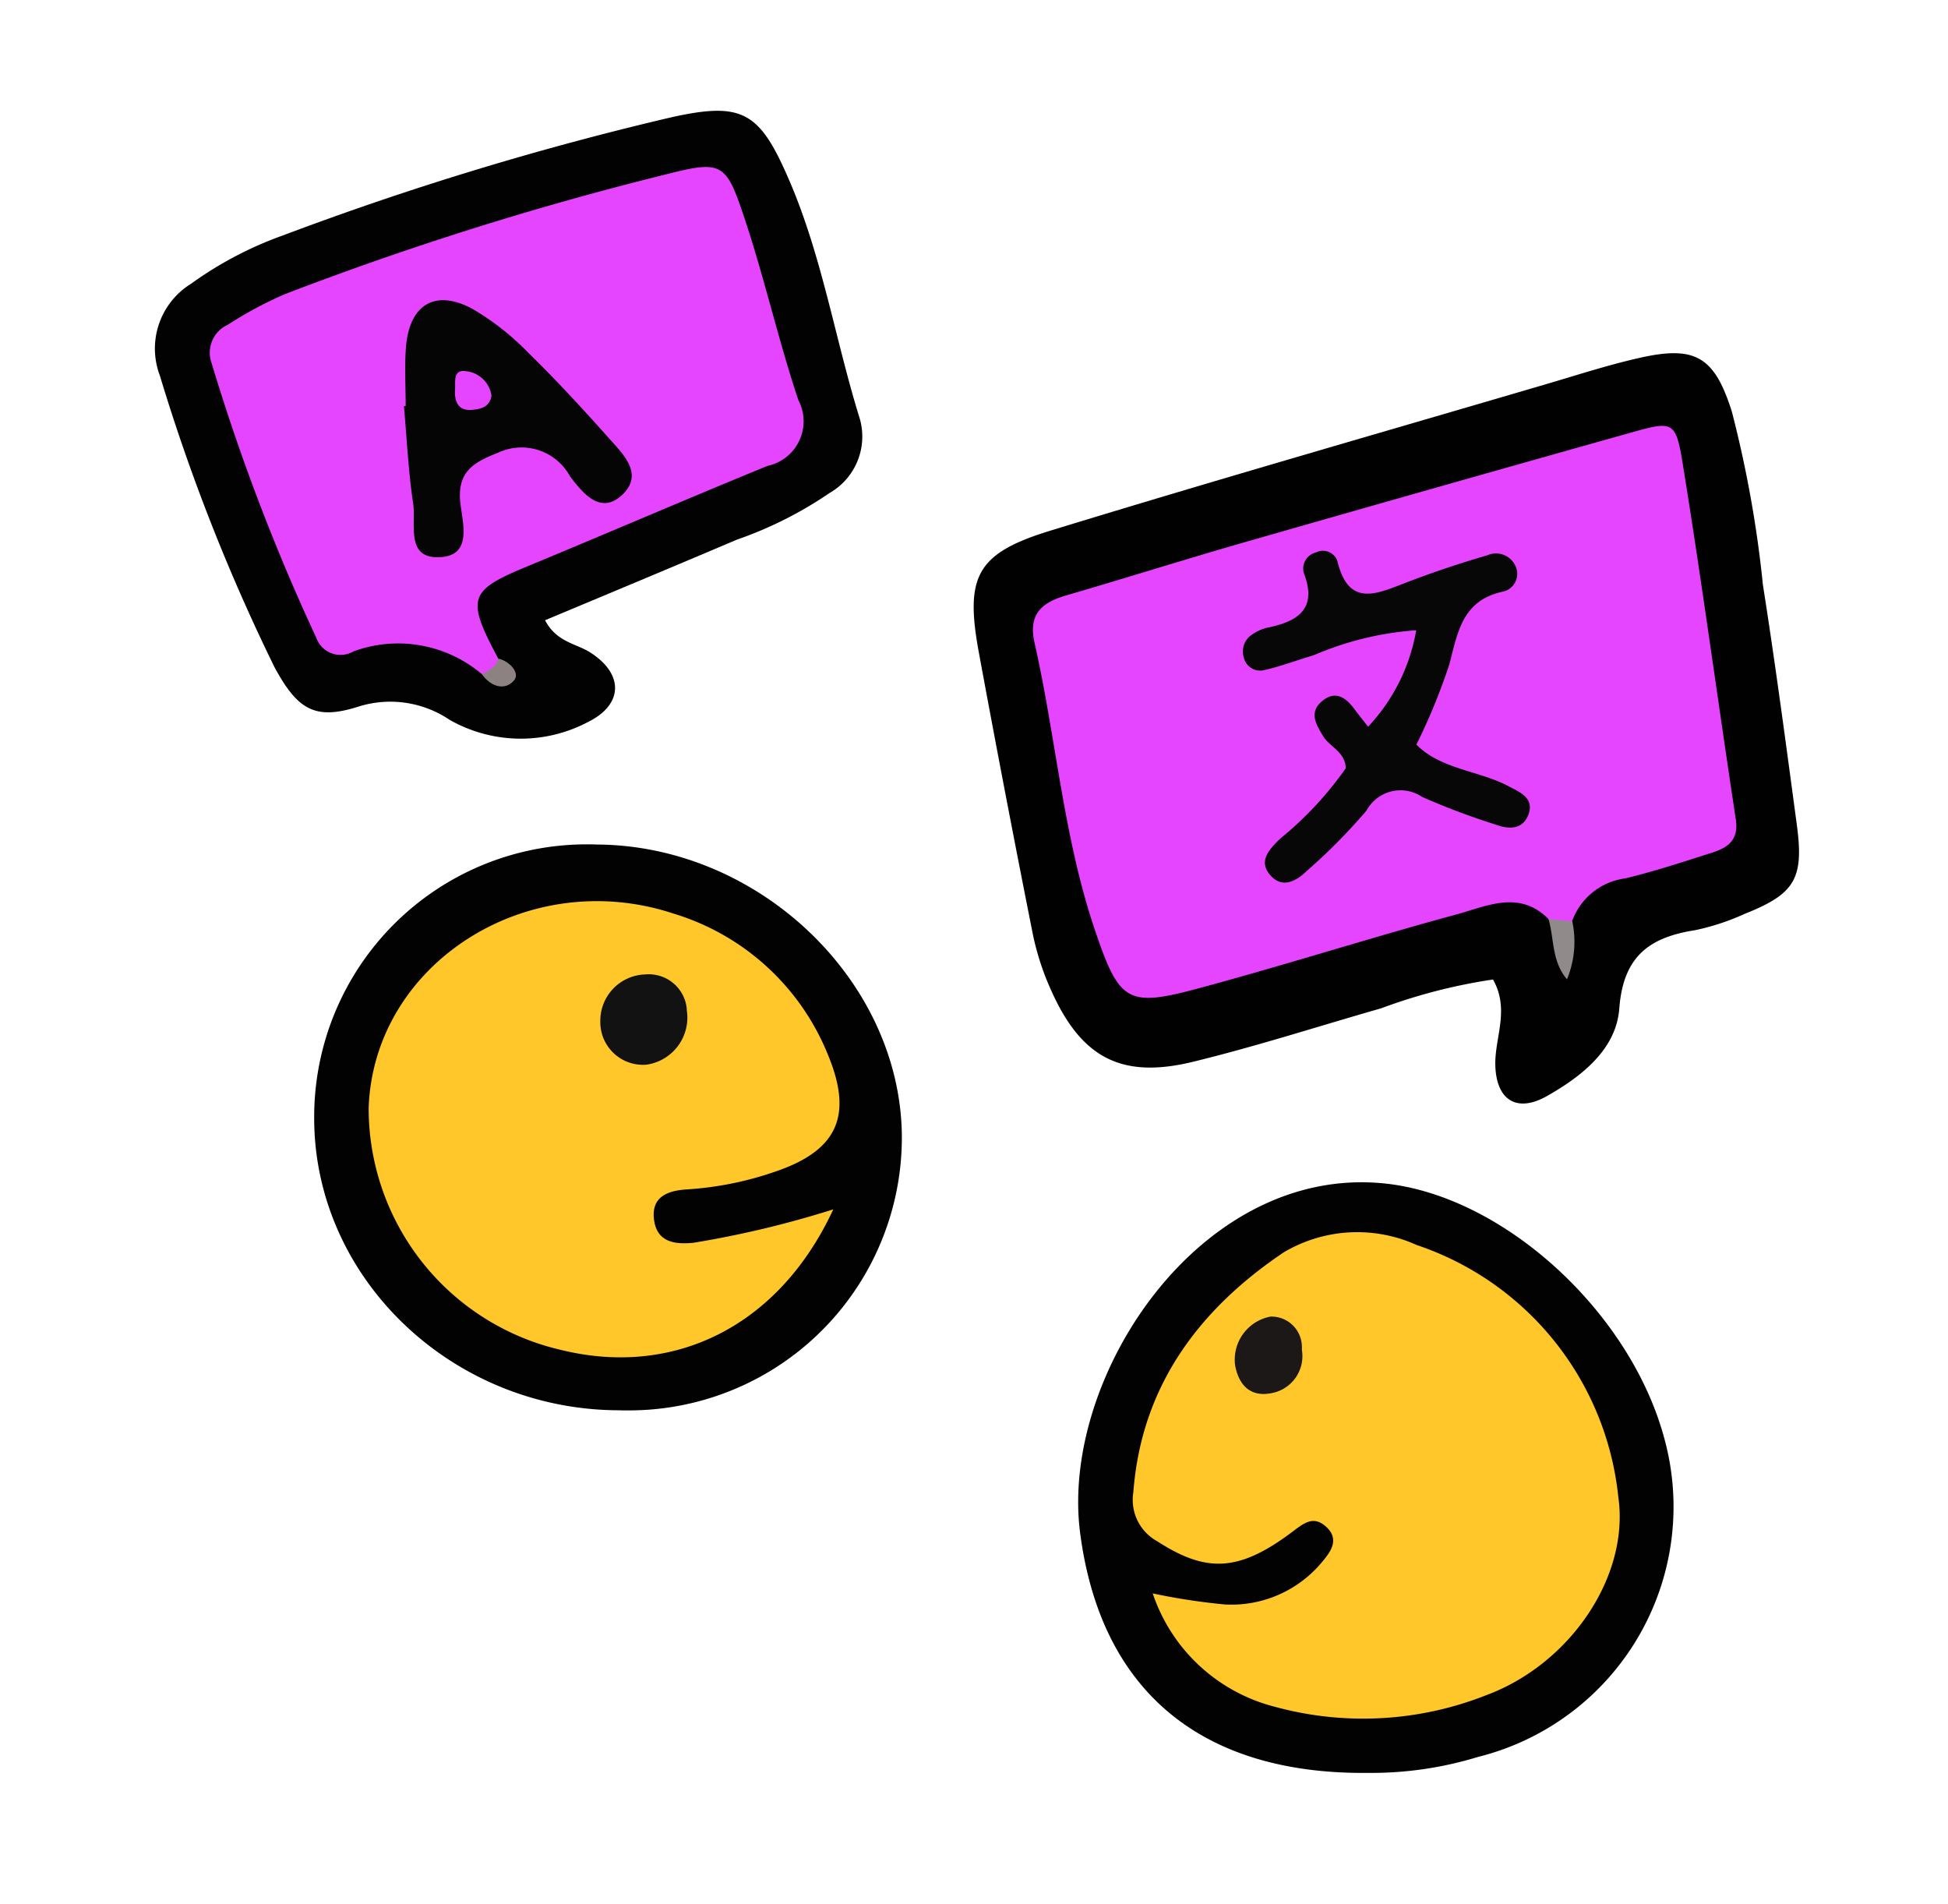
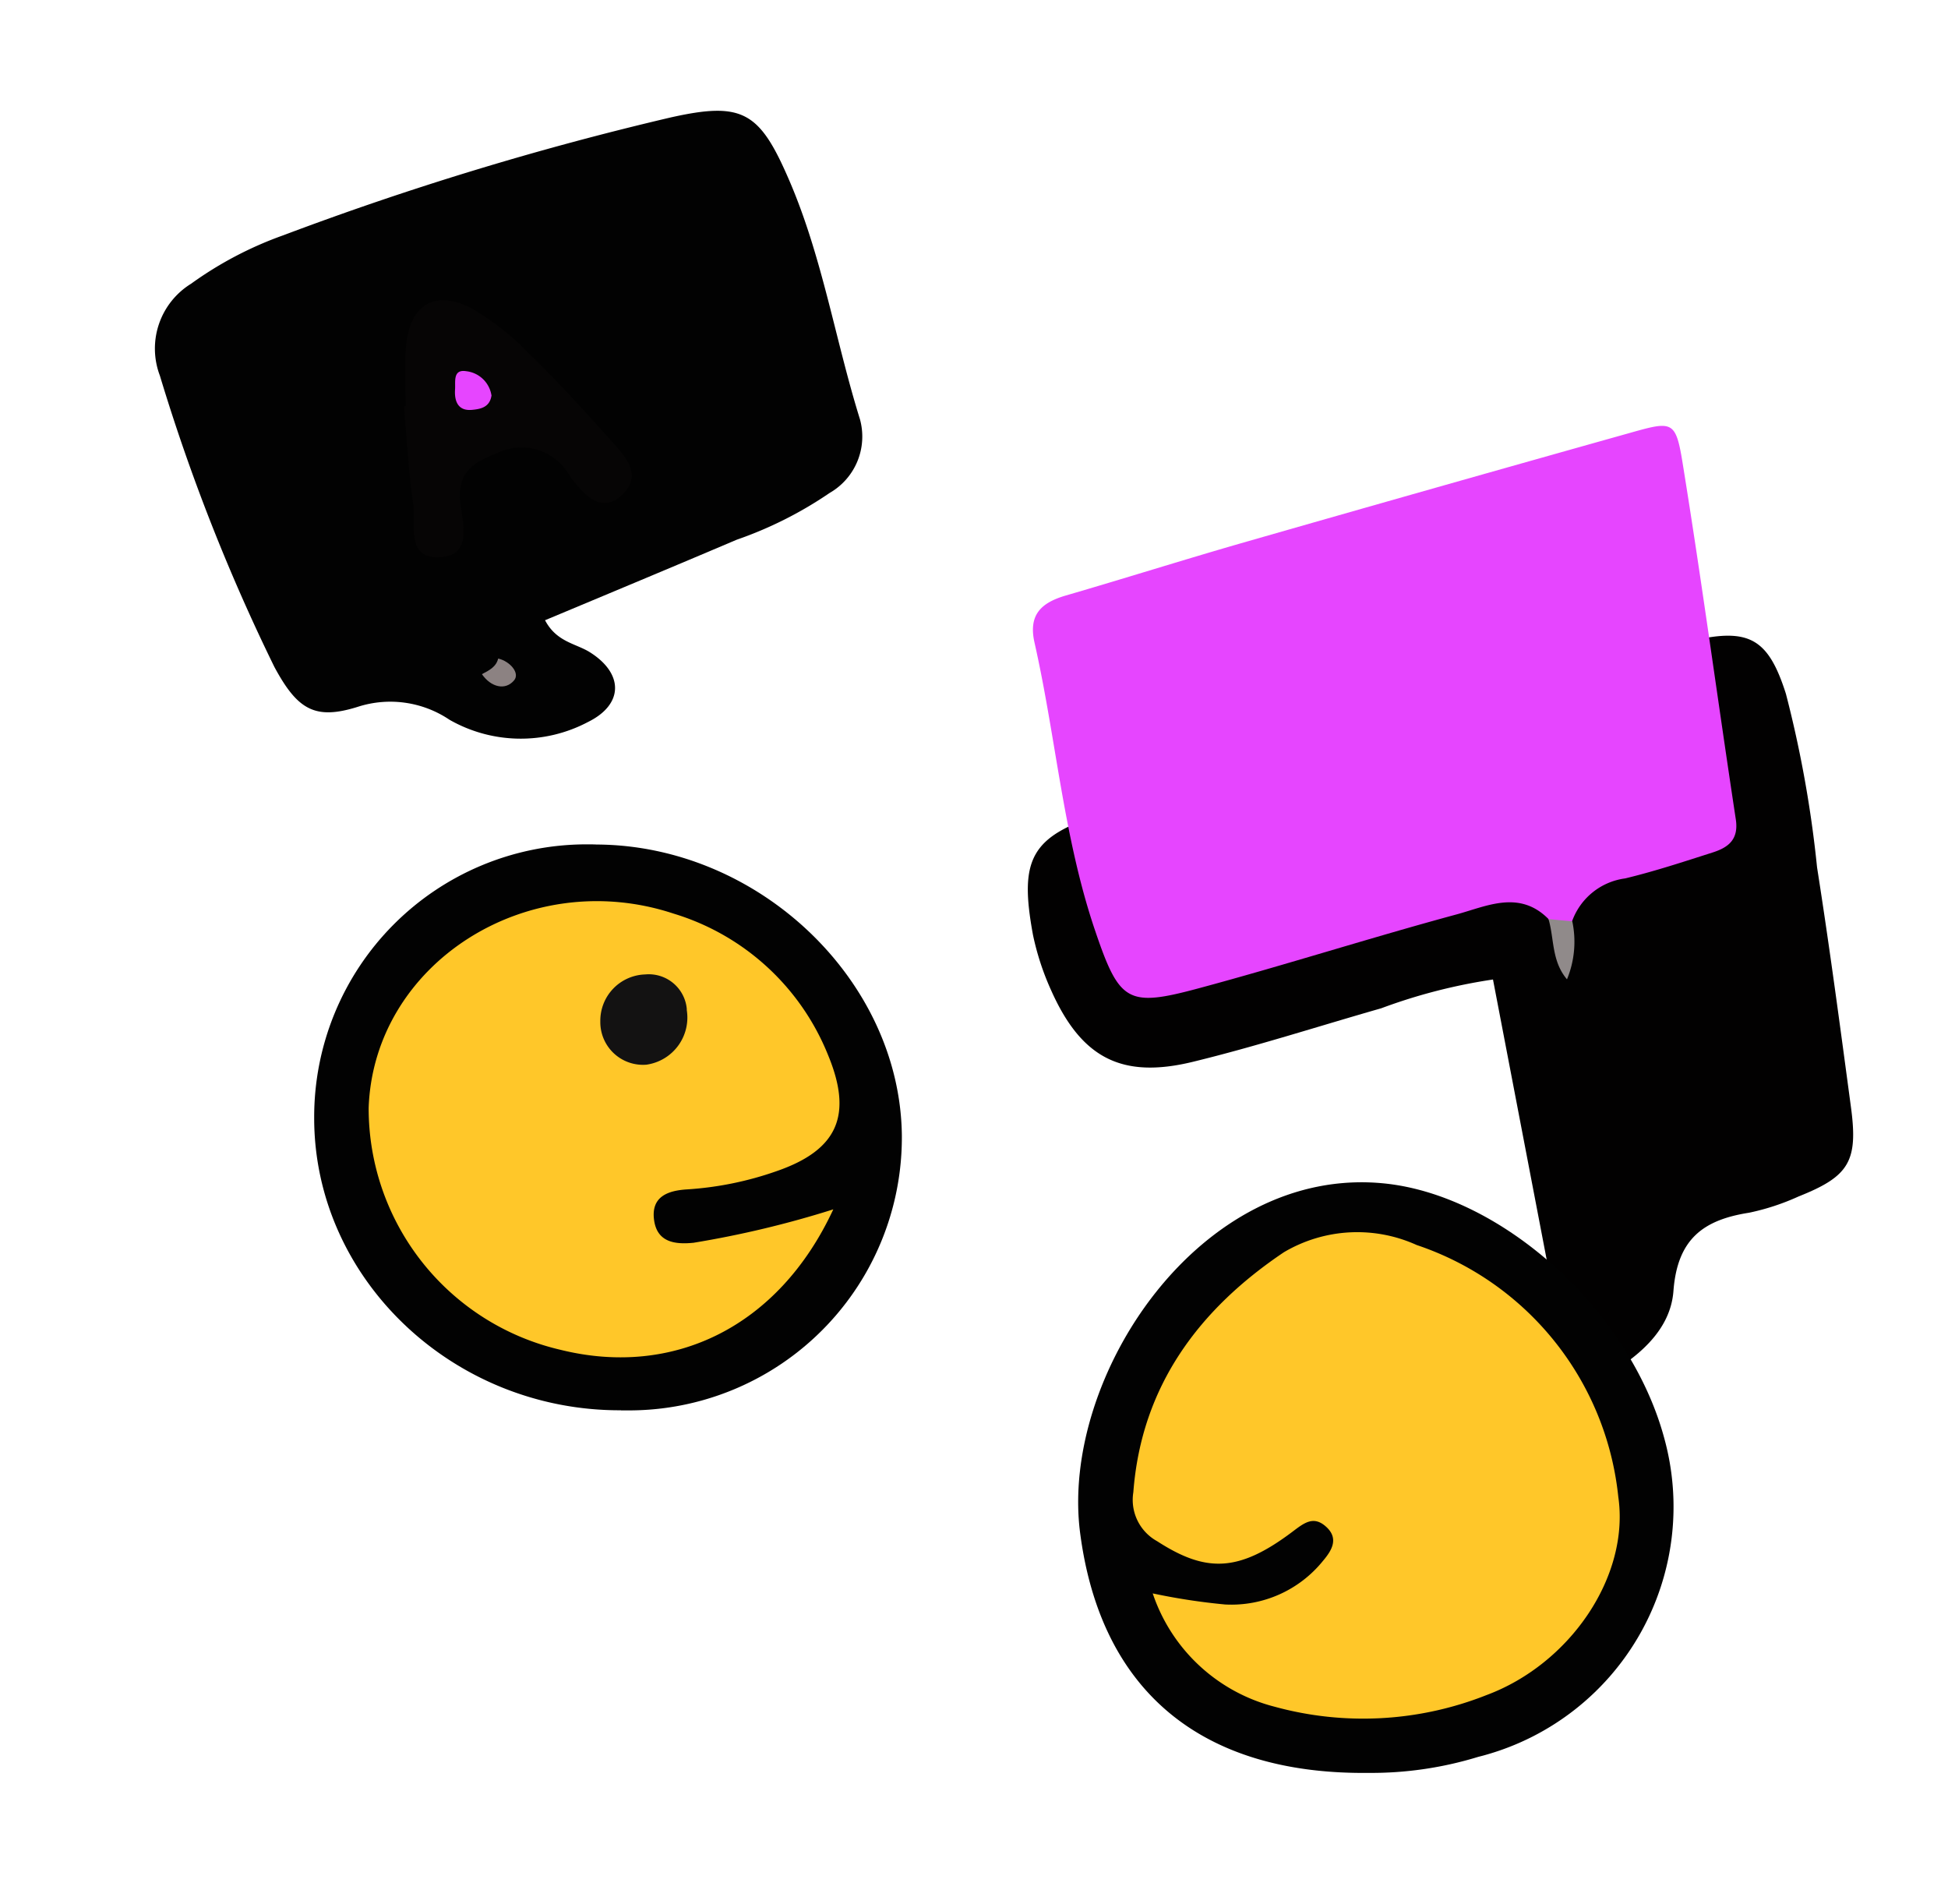
<svg xmlns="http://www.w3.org/2000/svg" width="88" height="86" viewBox="0 0 88 86">
  <defs>
    <clipPath id="clip-Simultaneous_interpretation">
      <rect width="88" height="86" />
    </clipPath>
  </defs>
  <g id="Simultaneous_interpretation" data-name="Simultaneous interpretation" clip-path="url(#clip-Simultaneous_interpretation)">
    <rect width="88" height="86" fill="rgba(255,255,255,0)" />
    <g id="Group_21" data-name="Group 21" transform="translate(-2807.411 -106.357)">
-       <path id="Path_355" data-name="Path 355" d="M385.194,50.215a24.963,24.963,0,0,0-5.049,1.3c-2.837.811-5.65,1.722-8.515,2.419-3.223.783-5.035-.189-6.391-3.218a12.013,12.013,0,0,1-.826-2.517q-1.268-6.369-2.446-12.759c-.63-3.424-.114-4.469,3.216-5.492,7.431-2.278,14.9-4.417,22.363-6.607,1.417-.415,2.824-.876,4.261-1.2,2.526-.572,3.387-.062,4.174,2.412a52.188,52.188,0,0,1,1.407,7.839c.566,3.6,1.045,7.209,1.53,10.821.331,2.452-.079,3.133-2.361,4.04a10.629,10.629,0,0,1-2.239.736c-2.066.322-3.24,1.183-3.418,3.535-.137,1.84-1.691,3.064-3.277,3.96-1.356.764-2.288.179-2.324-1.413-.027-1.239.663-2.5-.105-3.857" transform="translate(2489.662 100.381)" fill="#020101" />
+       <path id="Path_355" data-name="Path 355" d="M385.194,50.215a24.963,24.963,0,0,0-5.049,1.3c-2.837.811-5.65,1.722-8.515,2.419-3.223.783-5.035-.189-6.391-3.218a12.013,12.013,0,0,1-.826-2.517c-.63-3.424-.114-4.469,3.216-5.492,7.431-2.278,14.9-4.417,22.363-6.607,1.417-.415,2.824-.876,4.261-1.2,2.526-.572,3.387-.062,4.174,2.412a52.188,52.188,0,0,1,1.407,7.839c.566,3.6,1.045,7.209,1.53,10.821.331,2.452-.079,3.133-2.361,4.04a10.629,10.629,0,0,1-2.239.736c-2.066.322-3.24,1.183-3.418,3.535-.137,1.84-1.691,3.064-3.277,3.96-1.356.764-2.288.179-2.324-1.413-.027-1.239.663-2.5-.105-3.857" transform="translate(2489.662 100.381)" fill="#020101" />
      <path id="Path_356" data-name="Path 356" d="M347.031,35.366c.524,1,1.4,1.049,2.04,1.457,1.522.965,1.509,2.353-.1,3.144a6.5,6.5,0,0,1-6.251-.1,4.789,4.789,0,0,0-4.148-.586c-1.933.606-2.722.132-3.765-1.8a87.19,87.19,0,0,1-5.174-13.159,3.441,3.441,0,0,1,1.411-4.151,16.66,16.66,0,0,1,4.164-2.187,140.719,140.719,0,0,1,17.468-5.315c3.31-.746,4.06-.268,5.415,2.895,1.479,3.456,2.06,7.176,3.171,10.739a2.938,2.938,0,0,1-1.373,3.318,17.715,17.715,0,0,1-4.2,2.113c-2.875,1.223-5.761,2.425-8.657,3.636" transform="translate(2485 99)" fill="#020202" />
      <path id="Path_357" data-name="Path 357" d="M349.557,66.875c-7.6.031-13.87-5.95-13.86-13.215a12.31,12.31,0,0,1,12.274-12.345c.164,0,.327,0,.491.008,7.317.037,13.709,6.131,13.783,13.143A12.329,12.329,0,0,1,350,66.88c-.148,0-.3,0-.443,0" transform="translate(2485.907 103.177)" fill="#020202" />
      <path id="Path_358" data-name="Path 358" d="M378.926,81.329c-7.508.065-12.048-3.7-12.978-10.839-.915-7.022,5.405-16.634,13.746-15.784,5.339.545,11.069,5.741,12.632,11.469a11.643,11.643,0,0,1-8.079,14.346c-.1.029-.207.056-.311.082a16.443,16.443,0,0,1-5.009.725" transform="translate(2490.257 105.101)" fill="#020202" />
      <path id="Path_359" data-name="Path 359" d="M387.366,47.074c-1.317-1.334-2.8-.579-4.157-.211-3.9,1.055-7.746,2.288-11.644,3.335-3.221.868-3.585.633-4.685-2.61-1.433-4.221-1.759-8.679-2.735-13-.285-1.259.3-1.8,1.4-2.125,2.648-.77,5.277-1.6,7.928-2.364q8.81-2.526,17.627-5c1.865-.526,2.014-.532,2.324,1.386.866,5.348,1.586,10.72,2.4,16.075.142.915-.332,1.274-1.03,1.5-1.314.42-2.632.855-3.966,1.176a2.959,2.959,0,0,0-2.4,1.937c-.388.344-.749.362-1.07-.1" transform="translate(2490 100.794)" fill="#e645ff" />
      <path id="Path_360" data-name="Path 360" d="M384.43,44.266l1.072.1a4.456,4.456,0,0,1-.239,2.62c-.7-.825-.574-1.833-.833-2.716" transform="translate(2492.936 103.602)" fill="#908a8a" />
-       <path id="Path_361" data-name="Path 361" d="M343.868,37.485a5.856,5.856,0,0,0-5.8-1.03,1.162,1.162,0,0,1-1.685-.621,92.789,92.789,0,0,1-4.722-12.385,1.388,1.388,0,0,1,.728-1.746,17.648,17.648,0,0,1,2.594-1.389,145.718,145.718,0,0,1,17.138-5.387c2.609-.664,2.769-.565,3.615,1.983.9,2.7,1.525,5.492,2.426,8.193a2.058,2.058,0,0,1-1.395,2.975c-3.634,1.488-7.242,3.045-10.87,4.547-2.625,1.087-2.746,1.433-1.294,4.15.078.576-.108.873-.737.711" transform="translate(2485.313 99.321)" fill="#e645ff" />
      <path id="Path_362" data-name="Path 362" d="M342.319,34.687c.312-.166.639-.317.736-.706.541.127.989.658.72.983-.4.479-1.053.307-1.455-.277" transform="translate(2486.862 102.119)" fill="#8c8282" />
      <path id="Path_363" data-name="Path 363" d="M358.837,57.479c-2.457,5.291-7.2,7.61-12.321,6.342a11.2,11.2,0,0,1-8.668-10.929c.229-6.508,7.166-10.959,13.775-8.772a10.93,10.93,0,0,1,6.97,6.368c1.139,2.737.446,4.309-2.315,5.263a15.034,15.034,0,0,1-4.038.824c-.852.051-1.639.31-1.5,1.373.133,1.018.941,1.123,1.786,1.038a45.066,45.066,0,0,0,6.309-1.508" transform="translate(2486.217 103.5)" fill="#ffc729" />
      <path id="Path_364" data-name="Path 364" d="M368.917,72.939a28.627,28.627,0,0,0,3.268.5,5.32,5.32,0,0,0,4.426-1.973c.379-.449.737-1,.135-1.541-.572-.516-1-.16-1.518.229-2.432,1.831-3.9,1.857-6.115.425a2.13,2.13,0,0,1-1.072-2.208c.363-4.814,2.989-8.28,6.8-10.84a6.506,6.506,0,0,1,6-.327,13.454,13.454,0,0,1,9.107,11.369c.522,3.591-2.174,7.552-5.95,8.957a15.133,15.133,0,0,1-9.58.525,7.868,7.868,0,0,1-5.5-5.112" transform="translate(2490.568 105.384)" fill="#ffc729" />
-       <path id="Path_365" data-name="Path 365" d="M377.011,39.532c-.041-.746-.738-.944-1.03-1.443-.318-.53-.642-1.06-.047-1.565s1.072-.181,1.465.35c.176.238.364.468.62.8a8.452,8.452,0,0,0,2.174-4.357,14.239,14.239,0,0,0-4.626,1.127c-.755.22-1.5.507-2.262.679a.761.761,0,0,1-.9-.572.905.905,0,0,1,.36-1.03,1.988,1.988,0,0,1,.811-.343c1.359-.294,2.137-.9,1.538-2.45a.749.749,0,0,1,.529-.919l.008,0a.694.694,0,0,1,.939.286.6.6,0,0,1,.038.084c.513,2.151,1.816,1.476,3.139.974q1.794-.687,3.638-1.222a.964.964,0,0,1,1.259.458.824.824,0,0,1-.352,1.111.8.8,0,0,1-.189.07c-1.817.382-2.049,1.782-2.422,3.25a27.238,27.238,0,0,1-1.5,3.662c1.12,1.127,2.807,1.163,4.164,1.879.518.273,1.167.534.9,1.274-.253.687-.881.687-1.487.458a32.075,32.075,0,0,1-3.318-1.248,1.744,1.744,0,0,0-2.421.468,1.506,1.506,0,0,0-.1.159,26.331,26.331,0,0,1-2.7,2.726c-.446.429-1.039.77-1.557.265-.687-.668-.15-1.23.368-1.736a15.754,15.754,0,0,0,2.97-3.19" transform="translate(2491.195 101.505)" fill="#080707" />
      <path id="Path_366" data-name="Path 366" d="M339.319,24.613c0-.884-.057-1.774.013-2.652.151-1.925,1.315-2.64,2.994-1.738a11.739,11.739,0,0,1,2.536,1.992c1.266,1.233,2.464,2.538,3.64,3.857.638.716,1.573,1.6.627,2.528-1,.977-1.809-.058-2.381-.8a2.493,2.493,0,0,0-3.253-1.076c-1.119.438-1.859.863-1.706,2.274.095.868.541,2.315-.831,2.438-1.68.151-1.16-1.471-1.3-2.413-.219-1.453-.286-2.928-.417-4.394Z" transform="translate(2486.418 100.079)" fill="#060505" />
      <path id="Path_367" data-name="Path 367" d="M350.9,48.061a2.149,2.149,0,0,1-1.784,2.46l-.047.007A1.928,1.928,0,0,1,347,48.762a1.959,1.959,0,0,1-.006-.2,2.091,2.091,0,0,1,2.029-2.111A1.724,1.724,0,0,1,350.9,48c0,.019,0,.039,0,.058" transform="translate(2487.536 103.916)" fill="#131212" />
-       <path id="Path_368" data-name="Path 368" d="M373.648,59.956a1.373,1.373,0,0,1,1.426,1.318,1.319,1.319,0,0,1,0,.177,1.7,1.7,0,0,1-1.387,1.965h0c-.978.189-1.478-.412-1.631-1.277a1.979,1.979,0,0,1,1.6-2.183" transform="translate(2491.148 105.865)" fill="#1d1818" />
      <path id="Path_369" data-name="Path 369" d="M342.908,23.721c-.072.554-.5.626-.864.664-.659.069-.82-.4-.784-.926.024-.335-.108-.915.5-.819a1.3,1.3,0,0,1,1.143,1.081" transform="translate(2486.708 100.482)" fill="#e645ff" />
    </g>
  </g>
</svg>